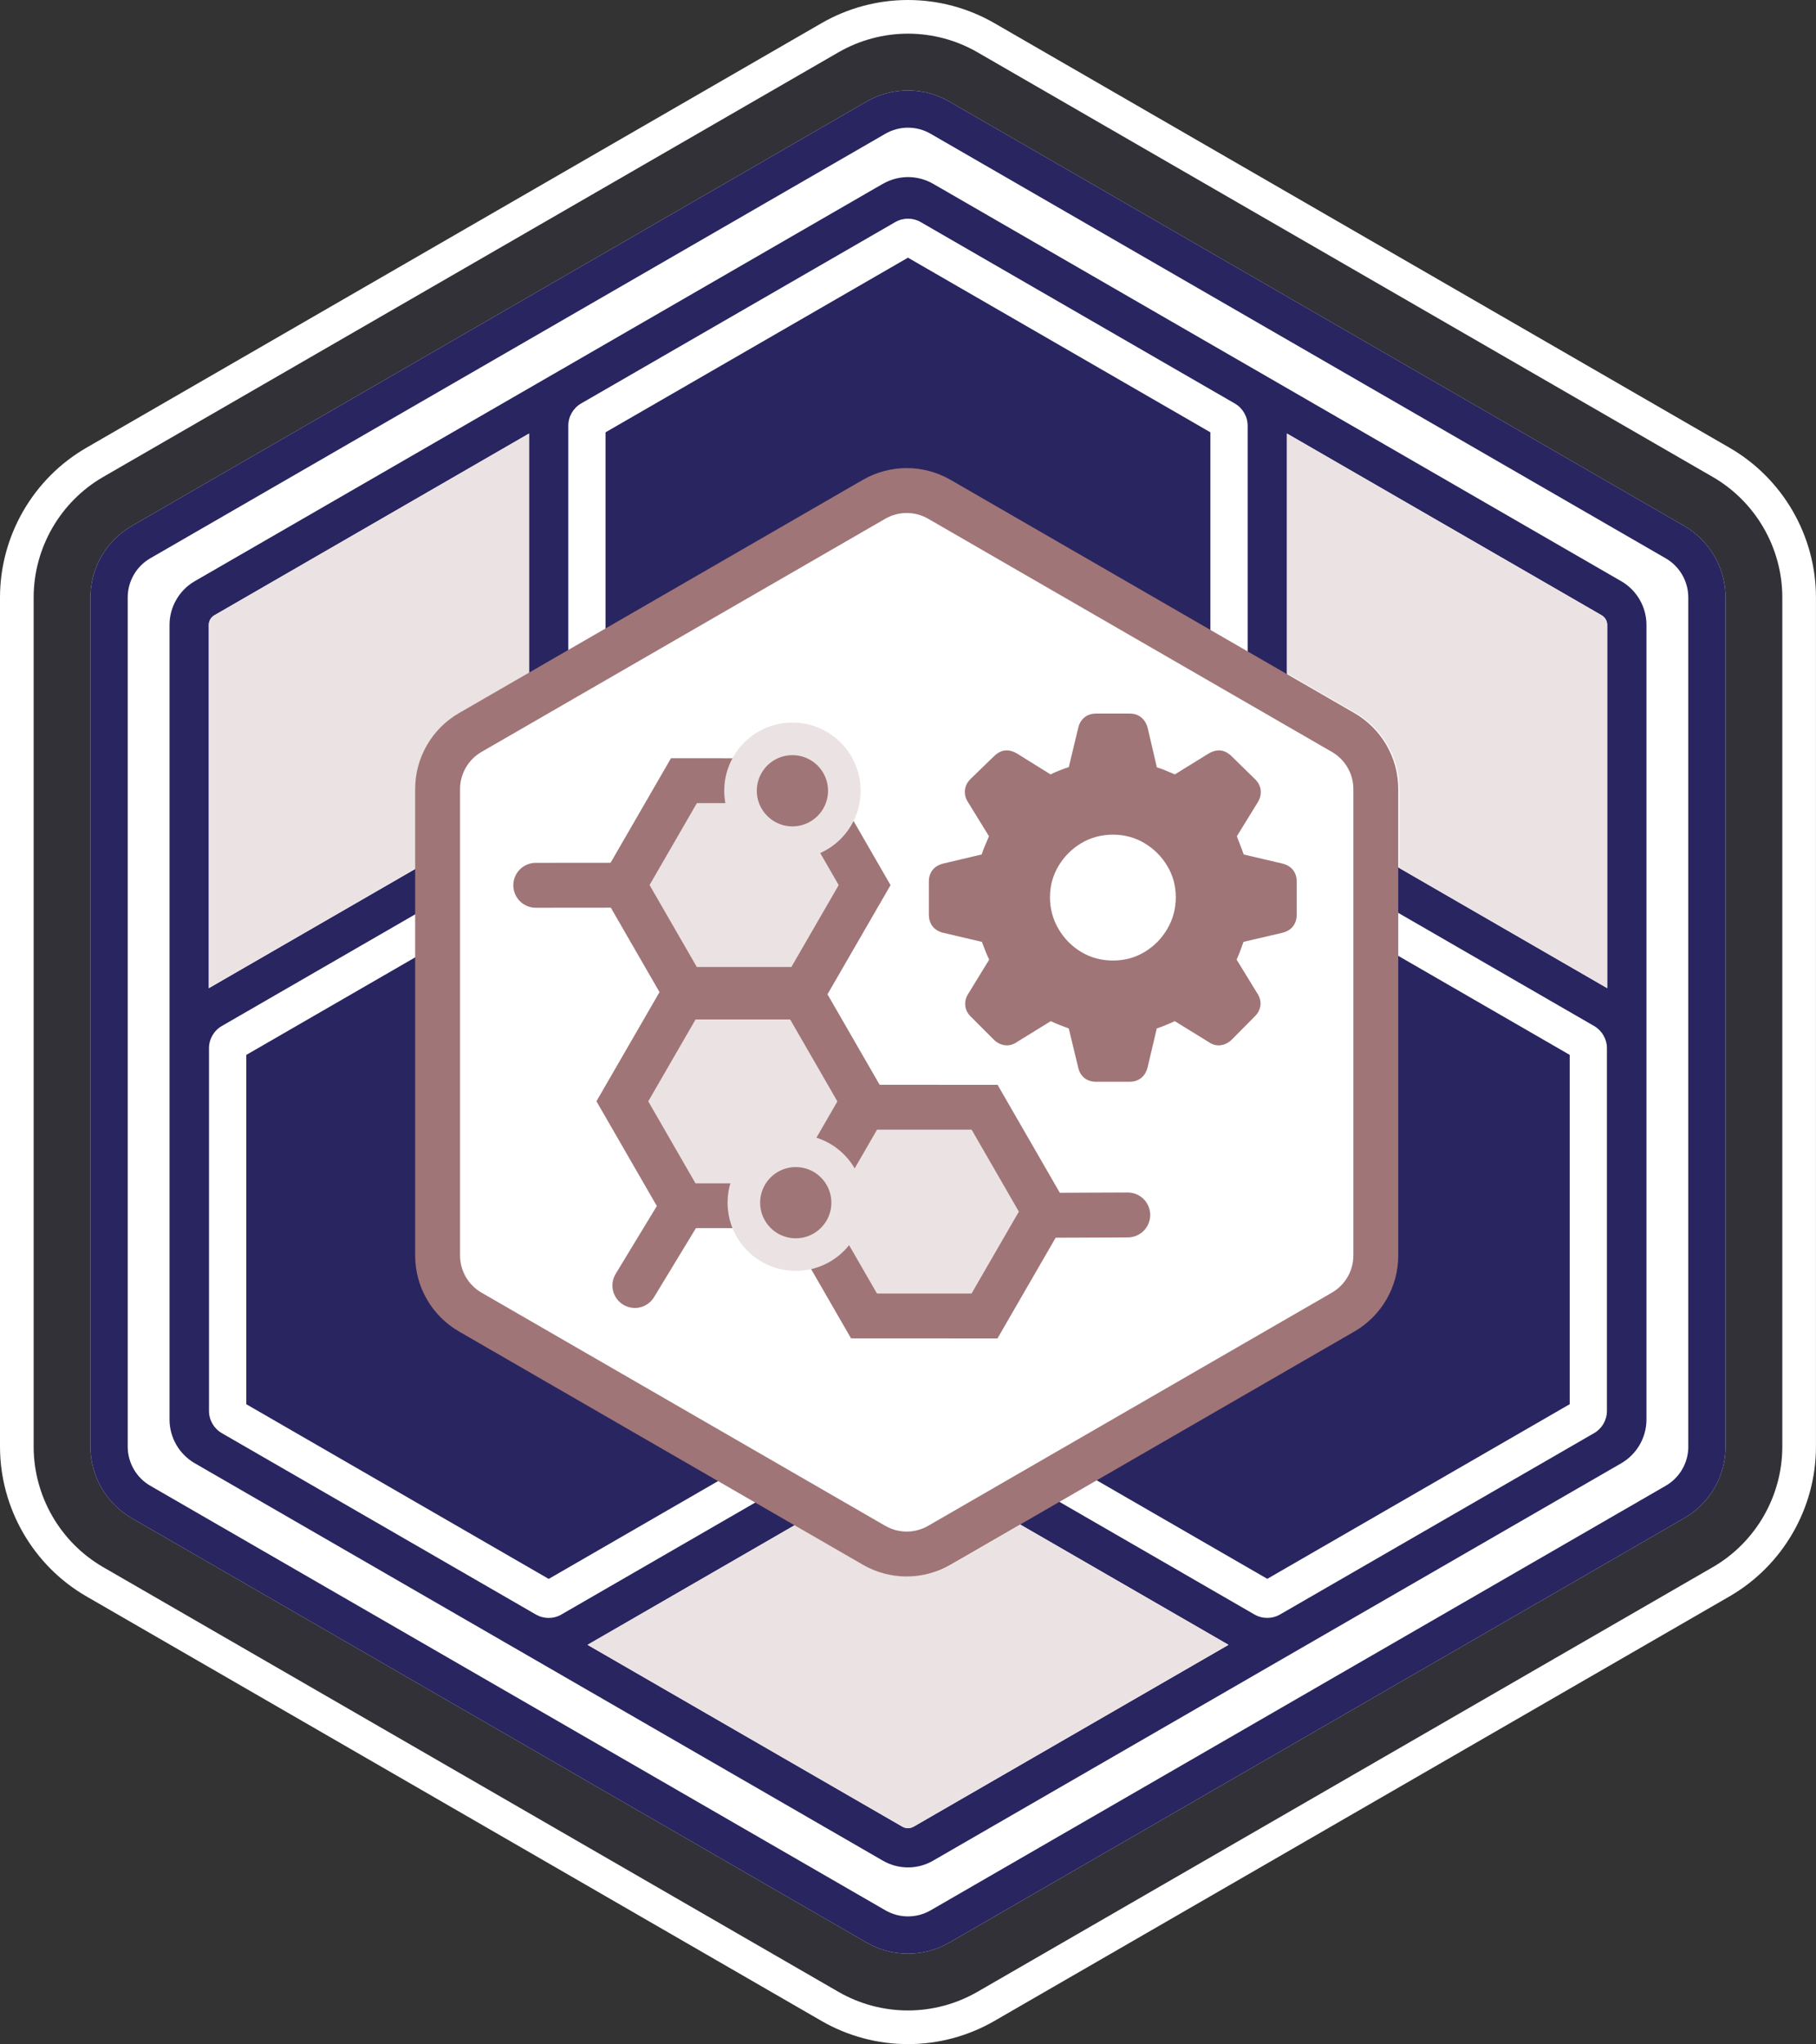
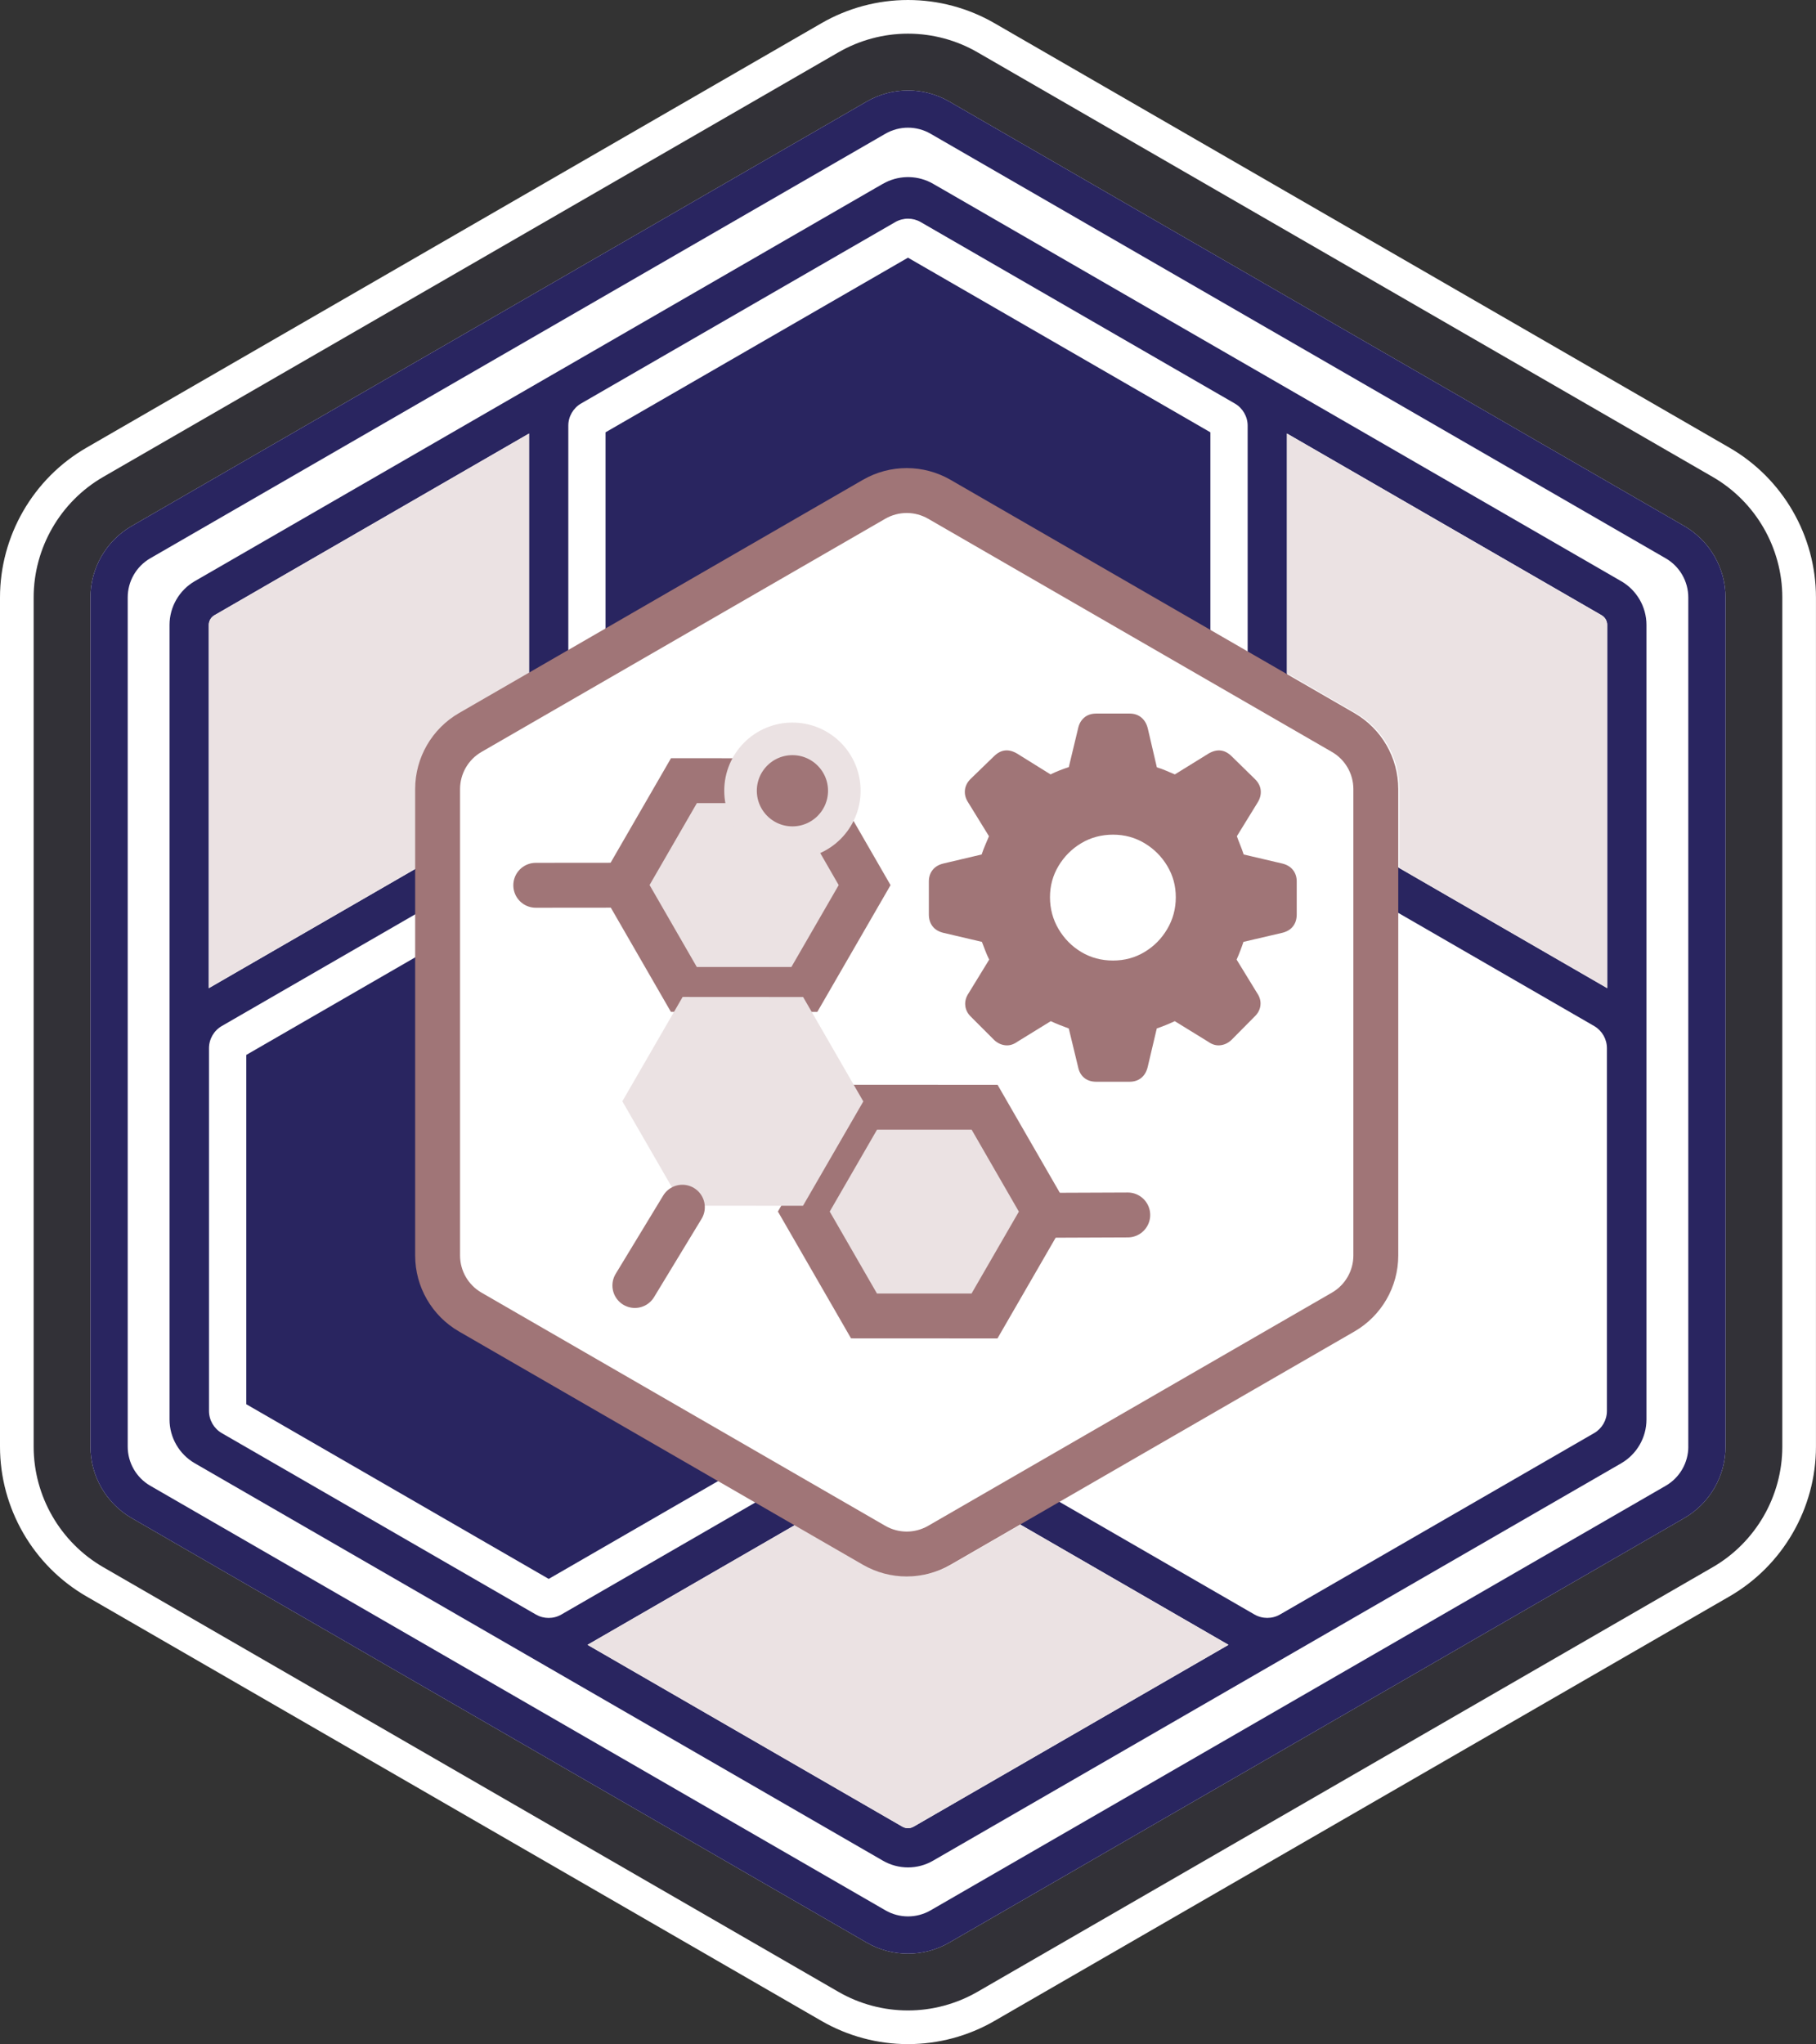
<svg xmlns="http://www.w3.org/2000/svg" id="Layer_2" data-name="Layer 2" viewBox="0 0 485.45 546.25">
  <rect x="0" y="0" width="485.45" height="546.25" fill="#333333" stroke="none" />
  <defs>
    <style>
      .cls-1 {
        fill: #ebe2e3;
      }

      .cls-2 {
        fill: none;
        stroke: #a07577;
        stroke-linecap: round;
        stroke-width: 12px;
      }

      .cls-2, .cls-3 {
        stroke-miterlimit: 10;
      }

      .cls-4 {
        fill: #fff;
      }

      .cls-5 {
        opacity: .1;
      }

      .cls-5, .cls-6 {
        fill: #292560;
      }

      .cls-7, .cls-3 {
        fill: #a07577;
      }

      .cls-3 {
        stroke: #ebe2e3;
        stroke-width: 8.71px;
      }
    </style>
  </defs>
  <g id="Layer_1-2" data-name="Layer 1">
    <path class="cls-4" d="M242.72,9c6.52,0,12.96,1.72,18.6,4.99l196.51,113.46c11.48,6.62,18.61,18.97,18.61,32.22v226.92c0,13.25-7.13,25.6-18.61,32.22l-196.52,113.46c-5.65,3.26-12.08,4.99-18.6,4.99s-12.96-1.72-18.61-4.99L27.61,418.81c-11.48-6.63-18.61-18.97-18.61-32.22v-226.92c0-13.25,7.13-25.6,18.6-32.22L224.12,13.99c5.65-3.26,12.08-4.99,18.6-4.99M242.72,0c-8.1,0-16.09,2.14-23.11,6.19L23.1,119.65C8.85,127.88,0,143.21,0,159.67v226.92c0,16.45,8.85,31.79,23.1,40.02l196.51,113.46c7.01,4.05,15,6.19,23.11,6.19s16.09-2.14,23.1-6.19l196.51-113.46c14.25-8.23,23.11-23.56,23.11-40.02v-226.92c0-16.46-8.85-31.79-23.11-40.02L265.83,6.19c-7.01-4.05-15-6.19-23.1-6.19h0Z" />
    <path class="cls-5" d="M242.72,537.25c-6.52,0-12.96-1.72-18.61-4.99L27.61,418.81c-11.48-6.63-18.61-18.97-18.61-32.22v-226.92c0-13.25,7.13-25.6,18.6-32.22L224.12,13.99c5.65-3.26,12.08-4.99,18.6-4.99s12.96,1.72,18.6,4.99l196.51,113.46c11.48,6.62,18.61,18.97,18.61,32.22v226.92c0,13.25-7.13,25.6-18.61,32.22l-196.52,113.46c-5.65,3.26-12.08,4.99-18.6,4.99Z" />
    <path class="cls-4" d="M450.26,140.58L253.74,27.12c-3.35-1.93-7.16-2.95-11.02-2.95s-7.67,1.02-11.02,2.95L35.19,140.58c-6.8,3.92-11.02,11.24-11.02,19.09v226.92c0,7.85,4.22,15.16,11.02,19.09l196.51,113.46c3.35,1.93,7.16,2.95,11.02,2.95s7.67-1.02,11.02-2.95l196.51-113.46c6.8-3.92,11.02-11.24,11.02-19.09v-226.92c0-7.85-4.22-15.16-11.02-19.09Z" />
    <path class="cls-6" d="M136.72,321.6v-80.62l-70.88,40.93v93.35l80.84,46.68,70.89-40.93-69.82-40.31c-6.8-3.92-11.02-11.24-11.02-19.09Z" />
-     <path class="cls-6" d="M348.73,321.6c0,7.85-4.22,15.16-11.02,19.09l-69.82,40.31,70.88,40.92,80.84-46.67v-93.35l-70.89-40.93v80.62Z" />
    <path class="cls-6" d="M433.4,155.33l-96.15-55.52s0,0,0,0l-7.09-4.09-17-9.81-61.77-35.67s-.1-.05-.15-.08l-1.73-1s0,0,0,0l-.03-.02c-3.91-2.27-8.7-2.41-12.72-.41-.28.14-.55.28-.82.43l-1.73,1s-.1.05-.15.08l-83.97,48.49s0,0-.01,0l-1.87,1.08s0,0,0,0l-96.16,55.51c-4.15,2.41-6.73,6.88-6.73,11.67v212.37c0,4.79,2.58,9.26,6.74,11.67l183.92,106.19c2.08,1.21,4.42,1.82,6.75,1.82s4.66-.61,6.73-1.82l183.94-106.19c4.15-2.41,6.73-6.88,6.73-11.67v-212.37c0-4.79-2.58-9.26-6.74-11.67ZM55.82,167.01c0-1.06.57-2.05,1.49-2.58l84.12-48.57v97.02c0,.62.04,1.23.13,1.84-.57.23-1.12.5-1.66.81l-84.08,48.55v-97.06ZM244.2,488.16c-.92.53-2.05.52-2.96,0l-84.18-48.6,84.15-48.58c.54-.31,1.04-.66,1.53-1.03.48.37.99.72,1.53,1.03l84.14,48.58-84.19,48.6ZM337.85,218.2c2.84,4.92,6.92,9,11.84,11.84l76.54,44.2c2.05,1.23,3.33,3.47,3.33,5.87v96.95c0,2.43-1.31,4.7-3.42,5.92l-83.97,48.47c-1.05.61-2.23.91-3.41.91s-2.36-.3-3.42-.91l-76.45-44.14c-4.92-2.84-10.5-4.33-16.18-4.33h0c-5.68,0-11.26,1.49-16.18,4.33l-76.45,44.14c-1.06.62-2.24.92-3.42.92s-2.34-.3-3.39-.9l-83.98-48.49c-2.11-1.22-3.42-3.49-3.42-5.92v-96.95c0-2.43,1.31-4.7,3.42-5.92l76.45-44.14c4.92-2.84,9.01-6.93,11.85-11.85h0c2.84-4.92,4.33-10.49,4.33-16.17v-88.29c0-2.43,1.31-4.69,3.41-5.91l24.6-14.2,59.37-34.27c1.06-.61,2.24-.92,3.42-.92s2.32.29,3.35.88l84.03,48.52c2.1,1.22,3.42,3.49,3.42,5.92v88.28c0,5.68,1.49,11.26,4.33,16.17h0ZM429.63,264.06l-84.09-48.56c-.53-.31-1.08-.57-1.65-.8.08-.6.13-1.22.13-1.84v-97.01l84.11,48.56c.92.53,1.5,1.53,1.5,2.58v97.06Z" />
    <path class="cls-6" d="M242.72,154.13c3.86,0,7.67,1.02,11.02,2.95l69.82,40.31v-81.86l-80.84-46.67-57.82,33.38-23.03,13.29v81.86l69.82-40.31c3.35-1.93,7.16-2.95,11.02-2.95Z" />
    <path class="cls-6" d="M450.26,140.58L253.74,27.12c-3.35-1.93-7.16-2.95-11.02-2.95s-7.67,1.02-11.02,2.95L35.19,140.58c-6.8,3.92-11.02,11.24-11.02,19.09v226.92c0,7.85,4.22,15.16,11.02,19.09l196.51,113.46c3.35,1.93,7.16,2.95,11.02,2.95s7.67-1.02,11.02-2.95l196.51-113.46c6.8-3.92,11.02-11.24,11.02-19.09v-226.92c0-7.85-4.22-15.16-11.02-19.09ZM451.32,386.58c0,4.32-2.3,8.31-6.04,10.47l-196.51,113.46c-1.87,1.08-3.96,1.62-6.04,1.62s-4.17-.54-6.04-1.62l-196.51-113.46c-3.74-2.16-6.04-6.15-6.04-10.47v-226.92c0-4.32,2.3-8.31,6.04-10.47L236.68,35.74c1.87-1.08,3.96-1.62,6.04-1.62s4.17.54,6.04,1.62l196.51,113.46c3.74,2.16,6.04,6.15,6.04,10.47v226.92Z" />
    <g>
      <path class="cls-1" d="M111.28,210.8c0-2.46.39-4.86,1.12-7.13.51-1.6,1.18-3.14,2.02-4.59.25-.44.52-.87.8-1.29,1.25-1.87,2.78-3.56,4.54-5.02,1.01-.84,2.08-1.6,3.24-2.27l18.42-10.64v-64.01l-84.12,48.57c-.91.53-1.49,1.53-1.49,2.58v97.06l55.46-32.02v-21.24Z" />
      <path class="cls-1" d="M254.4,418.1c-.91.52-1.84.98-2.79,1.37-.48.2-.96.38-1.44.54-2.43.82-4.96,1.23-7.49,1.23-4.05,0-8.09-1.05-11.72-3.14l-18.37-10.61-55.54,32.06,84.18,48.6c.91.52,2.04.53,2.96,0l84.19-48.6-55.58-32.09-18.41,10.63Z" />
      <path class="cls-1" d="M428.13,164.42l-84.11-48.56v64.06l18.34,10.59c7.25,4.19,11.72,11.93,11.72,20.3v21.18l55.55,32.08v-97.06c0-1.06-.57-2.05-1.5-2.58Z" />
    </g>
    <g>
      <path class="cls-4" d="M242.38,415.3c-3.06,0-6.07-.81-8.72-2.34l-107.96-62.33c-5.38-3.11-8.72-8.89-8.72-15.11v-124.66c0-6.21,3.34-12,8.72-15.1l107.96-62.33c2.65-1.53,5.66-2.34,8.72-2.34s6.07.81,8.72,2.34l107.96,62.33c5.38,3.11,8.72,8.89,8.72,15.1v124.66c0,6.21-3.34,12-8.72,15.11l-107.96,62.33c-2.65,1.53-5.66,2.34-8.72,2.34Z" />
      <path class="cls-7" d="M242.38,137.09c2.01,0,3.98.53,5.72,1.53l107.96,62.33c3.53,2.04,5.72,5.83,5.72,9.91v124.66c0,4.07-2.19,7.87-5.72,9.91l-107.96,62.33c-1.74,1-3.72,1.53-5.72,1.53s-3.98-.53-5.72-1.53l-107.96-62.33c-3.53-2.04-5.72-5.83-5.72-9.91v-124.66c0-4.07,2.19-7.87,5.72-9.91l107.96-62.33c1.74-1,3.72-1.53,5.72-1.53M242.38,125.09c-4.05,0-8.09,1.05-11.72,3.14l-107.96,62.33c-7.25,4.19-11.72,11.93-11.72,20.3v124.66c0,8.38,4.47,16.11,11.72,20.3l107.96,62.33c3.63,2.09,7.67,3.14,11.72,3.14s8.09-1.05,11.72-3.14l107.96-62.33c7.25-4.19,11.72-11.93,11.72-20.3v-124.66c0-8.38-4.47-16.11-11.72-20.3l-107.96-62.33c-3.63-2.09-7.67-3.14-11.72-3.14h0Z" />
    </g>
    <g>
      <g>
        <polygon class="cls-1" points="230.97 351.66 214.88 323.77 230.99 295.88 263.2 295.89 279.29 323.79 263.18 351.68 230.97 351.66" />
        <path class="cls-7" d="M234.45,301.88h25.28s12.63,21.91,12.63,21.91l-12.65,21.89h-25.28s-12.63-21.91-12.63-21.91l12.65-21.89M227.53,289.88l-19.58,33.88,19.55,33.9,39.14.02,19.58-33.88-19.55-33.9-39.14-.02h0Z" />
      </g>
      <g>
        <polygon class="cls-1" points="182.81 264.4 166.72 236.5 182.83 208.62 215.04 208.63 231.13 236.53 215.02 264.42 182.81 264.4" />
        <path class="cls-7" d="M186.29,214.62h25.28s12.63,21.91,12.63,21.91l-12.65,21.89h-25.28s-12.63-21.91-12.63-21.91l12.65-21.89M179.37,202.62l-19.58,33.88,19.55,33.9,39.14.02,19.58-33.88-19.55-33.9-39.14-.02h0Z" />
      </g>
      <g>
        <polygon class="cls-1" points="182.46 322.21 166.36 294.31 182.48 266.42 214.69 266.44 230.78 294.34 214.66 322.22 182.46 322.21" />
-         <path class="cls-7" d="M185.94,272.43h25.28s12.63,21.91,12.63,21.91l-12.65,21.89h-25.28s-12.63-21.91-12.63-21.91l12.65-21.89M179.02,260.42l-19.58,33.88,19.55,33.9,39.14.02,19.58-33.88-19.55-33.9-39.14-.02h0Z" />
      </g>
      <line class="cls-2" x1="301.47" y1="324.68" x2="281.6" y2="324.76" />
      <line class="cls-2" x1="165.85" y1="236.56" x2="143.22" y2="236.58" />
      <line class="cls-2" x1="182.41" y1="322.61" x2="169.71" y2="343.53" />
-       <circle class="cls-3" cx="212.72" cy="321.4" r="13.87" />
      <circle class="cls-3" cx="211.83" cy="211.32" r="13.87" />
      <path class="cls-7" d="M293.05,289.08c-1.3,0-2.37-.35-3.22-1.04-.85-.69-1.4-1.69-1.66-2.99l-2.47-10.21c-.82-.3-1.65-.62-2.47-.94-.82-.32-1.6-.66-2.34-1.01l-8.98,5.53c-1.04.74-2.11,1.04-3.22.91-1.11-.13-2.09-.61-2.96-1.43l-6.24-6.24c-.87-.87-1.36-1.86-1.46-2.99-.11-1.13.2-2.23.94-3.32l5.46-8.91c-.39-.78-.74-1.57-1.04-2.37-.3-.8-.61-1.59-.91-2.37l-10.28-2.41c-1.26-.3-2.22-.88-2.89-1.72-.67-.85-1.01-1.92-1.01-3.22v-8.78c0-1.21.33-2.24,1.01-3.09.67-.85,1.64-1.42,2.89-1.72l10.21-2.41c.3-.91.63-1.77.98-2.57.35-.8.67-1.57.98-2.31l-5.53-8.98c-.69-1.04-1-2.11-.91-3.22.09-1.11.56-2.11,1.43-3.02l6.38-6.18c1.82-1.78,3.86-2.02,6.11-.71l8.98,5.59c.78-.39,1.58-.75,2.41-1.07.82-.32,1.65-.62,2.47-.88l2.47-10.28c.26-1.26.81-2.24,1.66-2.96.85-.72,1.92-1.07,3.22-1.07h8.91c1.26,0,2.31.36,3.15,1.07.85.71,1.42,1.7,1.72,2.96l2.41,10.34c.87.26,1.7.56,2.5.91.8.35,1.57.67,2.31.98l9.04-5.59c2.25-1.3,4.29-1.06,6.11.71l6.31,6.18c.91.91,1.41,1.92,1.5,3.02.09,1.11-.2,2.18-.85,3.22l-5.53,8.98c.26.74.55,1.51.88,2.31.32.8.64,1.66.94,2.57l10.28,2.41c1.26.3,2.22.88,2.89,1.72.67.85,1.01,1.88,1.01,3.09v8.78c0,1.3-.34,2.37-1.01,3.22-.67.85-1.64,1.42-2.89,1.72l-10.34,2.41c-.26.78-.54,1.57-.85,2.37-.3.8-.63,1.59-.98,2.37l5.46,8.91c.74,1.08,1.04,2.19.91,3.32-.13,1.13-.65,2.13-1.56,2.99l-6.18,6.24c-.87.82-1.85,1.3-2.96,1.43-1.11.13-2.18-.17-3.22-.91l-8.98-5.53c-.74.35-1.51.68-2.31,1.01-.8.33-1.64.64-2.5.94l-2.41,10.21c-.3,1.3-.88,2.3-1.72,2.99-.85.69-1.9,1.04-3.15,1.04h-8.91ZM297.53,256.69c3.08,0,5.89-.76,8.42-2.28,2.54-1.52,4.56-3.57,6.08-6.15,1.52-2.58,2.28-5.41,2.28-8.49s-.76-5.82-2.28-8.36c-1.52-2.54-3.55-4.56-6.08-6.08-2.54-1.52-5.34-2.28-8.42-2.28s-5.95.76-8.49,2.28c-2.54,1.52-4.56,3.55-6.08,6.08-1.52,2.54-2.28,5.32-2.28,8.36s.76,5.91,2.28,8.49c1.52,2.58,3.55,4.63,6.08,6.15,2.54,1.52,5.37,2.28,8.49,2.28Z" />
    </g>
  </g>
</svg>